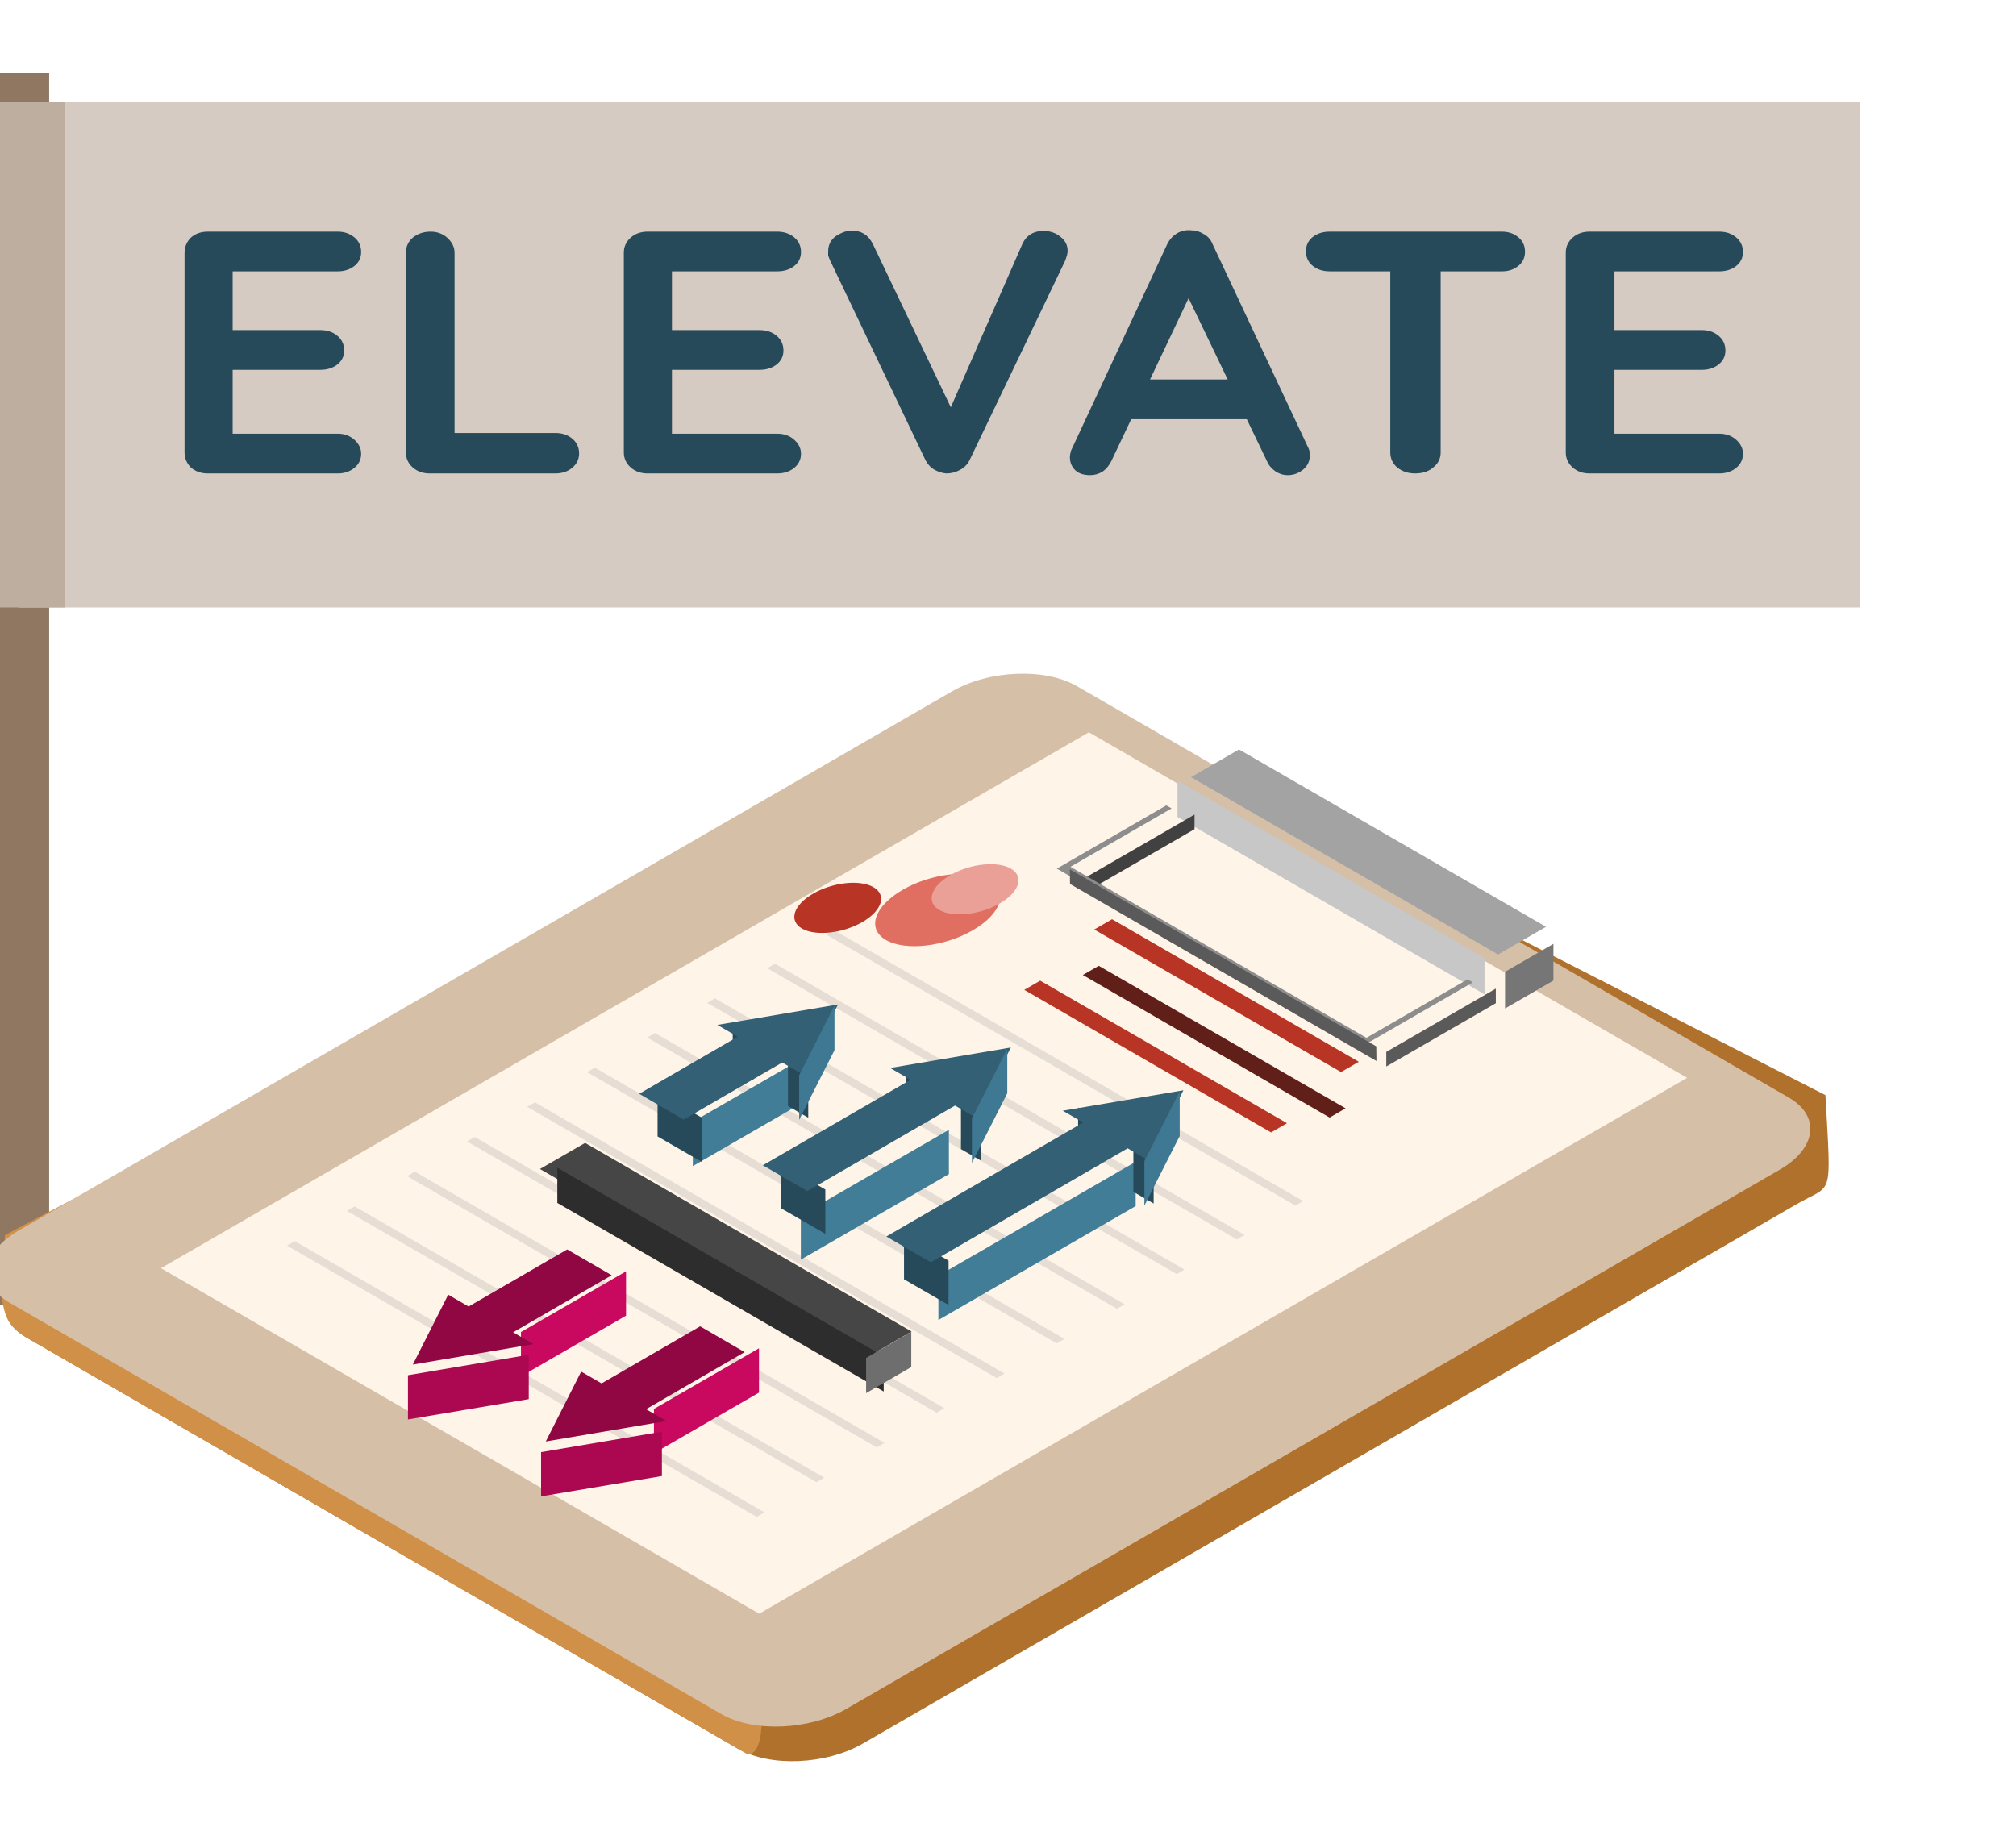
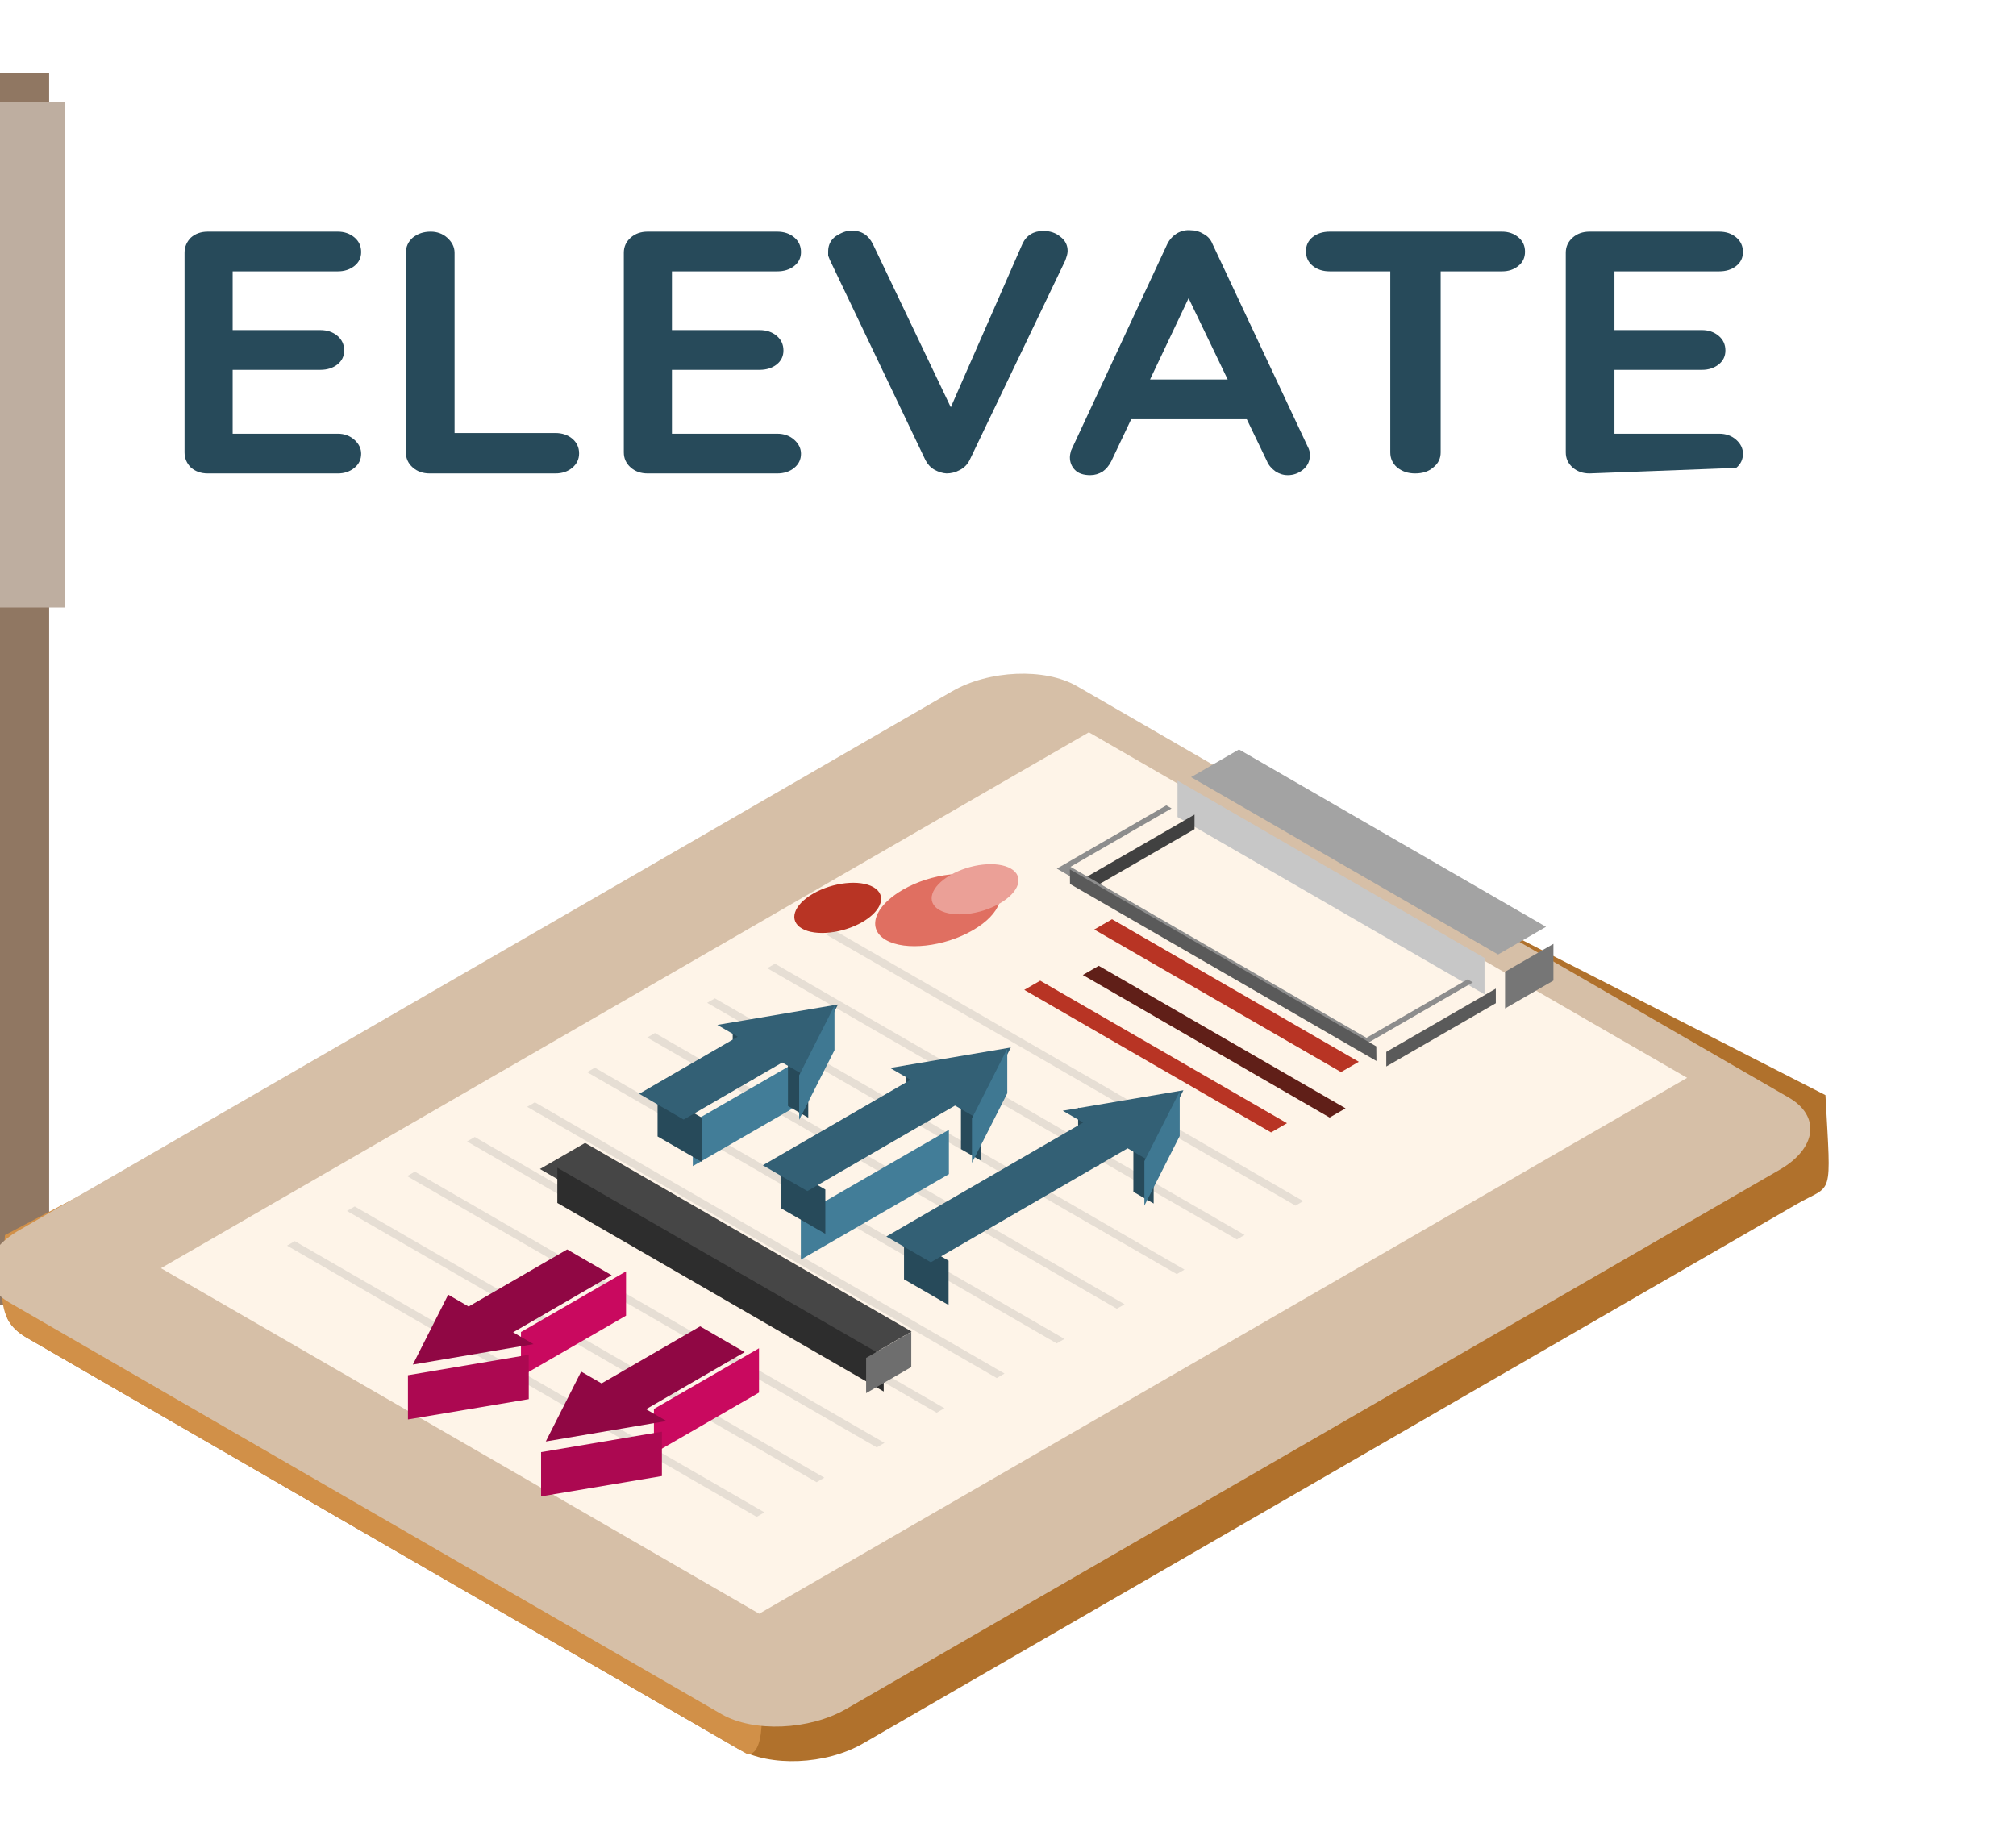
<svg xmlns="http://www.w3.org/2000/svg" width="100%" height="100%" viewBox="0 0 566 512" xml:space="preserve" style="fill-rule:evenodd;clip-rule:evenodd;stroke-linejoin:round;stroke-miterlimit:2;">
  <g transform="matrix(1,0,0,1,-31862.8,-1339.43)">
    <g id="Artboard11" transform="matrix(0.531,0,0,0.48,16828.7,4699.41)">
      <rect x="28286.6" y="-6996.71" width="1064.7" height="1064.7" style="fill:none;" />
      <clipPath id="_clip1">
        <rect x="28286.6" y="-6996.71" width="1064.7" height="1064.7" />
      </clipPath>
      <g clip-path="url(#_clip1)">
        <g transform="matrix(3.947,2.522,-12.803,8.181,-81296.9,-96133.3)">
          <path d="M32105.8,1174.68L32105.8,1203.49C32097.9,1215.02 32072.1,1217.6 32039.8,1218.98L32005,1218.98C31974.6,1218.98 31946.7,1211.79 31946.7,1200.98L31949.2,1176.43C31949.2,1168.87 31974.7,1159.34 31998.4,1158.09C31998.4,1158.09 31998.4,1158.09 32058.1,1158.09C32067.6,1158.09 32105.6,1165.17 32105.8,1174.68Z" style="fill:rgb(240,203,116);" />
        </g>
        <g transform="matrix(1.881,0,0,2.082,-17080.9,-8829.57)">
          <g transform="matrix(0.103,-3.24698e-18,0,2.977,22086.4,14702.6)">
            <rect x="19817.1" y="-4636.64" width="184.5" height="116.266" style="fill:rgb(144,119,98);" />
          </g>
          <g transform="matrix(2.805,4.4669e-17,-1.12081e-16,1.222,-31449,6573.38)">
-             <rect x="19817.1" y="-4636.64" width="184.5" height="116.266" style="fill:rgb(213,203,195);" />
-           </g>
+             </g>
          <g transform="matrix(0.117,4.4669e-17,-4.66959e-18,1.222,21810.8,6573.38)">
            <rect x="19817.1" y="-4636.64" width="184.5" height="116.266" style="fill:rgb(190,174,160);" />
          </g>
        </g>
        <g transform="matrix(0.975,0,0,0.989,697.939,-72.577)">
          <g transform="matrix(-1.618,-1.02,1.33,-0.838,63287.1,9203.88)">
            <path d="M18376.4,-3918.86L18376.4,-3538.22C18376.4,-3523.16 18367.7,-3510.94 18357,-3510.94L18125.8,-3493.76C18094.1,-3529.98 18099,-3523.16 18099,-3538.22L18099,-3918.86C18099,-3933.91 18107.7,-3946.13 18118.4,-3946.13L18357,-3946.13C18367.7,-3946.13 18376.4,-3933.91 18376.4,-3918.86Z" style="fill:rgb(176,113,44);" />
          </g>
          <g transform="matrix(-1.618,-1.02,1.33,-0.838,63287.4,9204.09)">
            <path d="M18390.4,-3914.37L18376.4,-3538.22C18376.4,-3523.16 18367.7,-3510.94 18357,-3510.94C18357,-3510.94 18227.6,-3828.51 18143.2,-3909.65C18118.8,-3933.13 18112.6,-3944.73 18115.7,-3946.13L18357,-3946.13C18367.7,-3946.13 18374.6,-3935.1 18390.4,-3914.37Z" style="fill:rgb(209,144,72);" />
          </g>
          <g transform="matrix(1.618,1.02,-1.33,0.838,-5657,-21772.5)">
            <path d="M18376.4,-3918.86L18376.4,-3538.22C18376.4,-3523.16 18367.7,-3510.94 18357,-3510.94L18118.4,-3510.94C18107.7,-3510.94 18099,-3523.16 18099,-3538.22L18099,-3918.86C18099,-3933.91 18107.7,-3946.13 18118.4,-3946.13L18357,-3946.13C18367.7,-3946.13 18376.4,-3933.91 18376.4,-3918.86Z" style="fill:rgb(214,191,167);" />
          </g>
          <g transform="matrix(2.135,1.345,-2.405,1.515,-19086.2,-25156.5)">
            <rect x="18150" y="-3845.89" width="151.955" height="209.229" style="fill:rgb(254,244,232);" />
          </g>
          <g transform="matrix(-1.3,0.819,12.713,8.01,103125,10400.8)">
            <rect x="18158.3" y="-3974.23" width="19.99" height="13.097" style="fill:rgb(163,163,163);" />
          </g>
          <g transform="matrix(1.312,-0.826,0,1.658,5315.42,15158.4)">
            <rect x="18158.3" y="-3974.23" width="19.99" height="13.097" style="fill:rgb(118,118,118);" />
          </g>
          <g transform="matrix(0.906,0.571,-1.069,0.674,8194.83,-14227.6)">
            <ellipse cx="18155.1" cy="-3867.05" rx="14.726" ry="18.144" style="fill:rgb(184,52,36);" />
          </g>
          <g transform="matrix(8.329,5.248,2.51544e-16,1.643,-122279,-95307.8)">
            <rect x="18158.3" y="-3974.23" width="19.99" height="13.097" style="fill:rgb(199,199,199);" />
          </g>
          <g transform="matrix(1.29,0.813,-1.549,0.976,-578.674,-17452)">
            <ellipse cx="18155.1" cy="-3867.05" rx="14.726" ry="18.144" style="fill:rgb(224,111,97);" />
          </g>
          <g transform="matrix(0.906,0.571,-1.069,0.674,8269.31,-14238.6)">
            <ellipse cx="18155.1" cy="-3867.05" rx="14.726" ry="18.144" style="fill:rgb(235,160,151);" />
          </g>
          <g transform="matrix(1.308,0.824,-0.844,0.532,1854.05,-19402.1)">
            <rect x="18202.1" y="-3866.8" width="102.321" height="11.444" style="fill:rgb(184,52,36);" />
          </g>
          <g transform="matrix(1.308,0.824,-0.755,0.476,2159.25,-19582.3)">
            <rect x="18202.1" y="-3866.8" width="102.321" height="11.444" style="fill:rgb(184,52,36);" />
          </g>
          <g transform="matrix(2.489,1.568,-0.368,0.232,-17984.8,-34078.2)">
            <rect x="18202.1" y="-3866.8" width="102.321" height="11.444" style="fill:rgb(126,126,126);fill-opacity:0.19;" />
          </g>
          <g transform="matrix(2.489,1.568,-0.368,0.232,-17953,-34098.2)">
            <rect x="18202.1" y="-3866.8" width="102.321" height="11.444" style="fill:rgb(126,126,126);fill-opacity:0.19;" />
          </g>
          <g transform="matrix(2.489,1.568,-0.368,0.232,-18017.4,-34057.7)">
            <rect x="18202.1" y="-3866.8" width="102.321" height="11.444" style="fill:rgb(126,126,126);fill-opacity:0.19;" />
          </g>
          <g transform="matrix(2.489,1.568,-0.368,0.232,-18049.9,-34037.2)">
            <rect x="18202.1" y="-3866.8" width="102.321" height="11.444" style="fill:rgb(126,126,126);fill-opacity:0.19;" />
          </g>
          <g transform="matrix(2.489,1.568,-0.368,0.232,-18082.5,-34016.7)">
            <rect x="18202.1" y="-3866.8" width="102.321" height="11.444" style="fill:rgb(126,126,126);fill-opacity:0.19;" />
          </g>
          <g transform="matrix(2.489,1.568,-0.368,0.232,-18115,-33996.2)">
            <rect x="18202.1" y="-3866.8" width="102.321" height="11.444" style="fill:rgb(126,126,126);fill-opacity:0.19;" />
          </g>
          <g transform="matrix(2.489,1.568,-0.368,0.232,-18147.6,-33975.7)">
            <rect x="18202.1" y="-3866.8" width="102.321" height="11.444" style="fill:rgb(126,126,126);fill-opacity:0.19;" />
          </g>
          <g transform="matrix(2.489,1.568,-0.368,0.232,-18180.1,-33955.2)">
            <rect x="18202.1" y="-3866.8" width="102.321" height="11.444" style="fill:rgb(126,126,126);fill-opacity:0.19;" />
          </g>
          <g transform="matrix(2.489,1.568,-0.368,0.232,-18212.7,-33934.6)">
            <rect x="18202.1" y="-3866.8" width="102.321" height="11.444" style="fill:rgb(126,126,126);fill-opacity:0.19;" />
          </g>
          <g transform="matrix(2.489,1.568,-0.368,0.232,-18245.2,-33914.1)">
            <rect x="18202.1" y="-3866.8" width="102.321" height="11.444" style="fill:rgb(126,126,126);fill-opacity:0.19;" />
          </g>
          <g transform="matrix(1.308,0.824,-0.755,0.476,2191,-19591.1)">
            <rect x="18202.1" y="-3866.8" width="102.321" height="11.444" style="fill:rgb(96,31,24);" />
          </g>
          <g transform="matrix(-1.533,0.966,7.633,4.809,50415,-24171)">
            <rect x="16337.5" y="428.484" width="15.973" height="23.195" style="fill:rgb(70,70,70);" />
          </g>
          <g transform="matrix(-11.081,-6.982,6.33643e-16,0.899,209838,107481)">
            <rect x="16337.5" y="428.484" width="15.973" height="23.195" style="fill:rgb(45,45,45);" />
          </g>
          <g transform="matrix(-1.533,0.966,-1.94967e-16,0.899,53862.5,-22383.9)">
            <rect x="16337.5" y="428.484" width="15.973" height="23.195" style="fill:rgb(110,110,110);" />
          </g>
          <g transform="matrix(1.57215e-17,0.432,-4.536,2.858,11107,-2905.7)">
            <rect x="18158.3" y="-3974.23" width="19.99" height="13.097" style="fill:rgb(90,90,90);" />
          </g>
          <g transform="matrix(1.57215e-17,0.432,-4.536,2.858,10943.6,-3008.65)">
            <rect x="18158.3" y="-3974.23" width="19.99" height="13.097" style="fill:rgb(65,65,65);" />
          </g>
          <g transform="matrix(1.51,0,0,1.648,-8830.7,1622.81)">
            <path d="M25094.6,-4859.67L24984.6,-4923.21L25023.9,-4945.91L25025.8,-4944.83L24989.5,-4923.86L25095.8,-4862.49L25132.1,-4883.46L25134,-4882.38L25094.6,-4859.67Z" style="fill:rgb(141,141,141);" />
          </g>
          <g transform="matrix(8.313,5.238,0.006,0.66,-122023,-98980.4)">
            <rect x="18158.3" y="-3974.23" width="19.99" height="13.097" style="fill:rgb(90,90,90);" />
          </g>
          <g transform="matrix(2.635,-1.66,1.57215e-17,1.625,-36344.4,42721.6)">
            <rect x="24706.5" y="-4919.62" width="30.468" height="16.13" style="fill:rgb(66,125,152);" />
          </g>
          <g transform="matrix(0.361,0.227,2.3235e-16,1.625,19925,-3964.96)">
            <rect x="24706.5" y="-4919.62" width="30.468" height="16.13" style="fill:rgb(39,74,90);" />
          </g>
          <g transform="matrix(0.793,0.499,3.39025e-16,1.625,9154.09,-10650.2)">
            <rect x="24706.5" y="-4919.62" width="30.468" height="16.13" style="fill:rgb(39,74,90);" />
          </g>
          <g transform="matrix(0.366,0.23,2.38486e-16,1.703,19771.5,-3678.98)">
            <rect x="24706.5" y="-4919.62" width="30.468" height="16.13" style="fill:rgb(39,74,90);" />
          </g>
          <g transform="matrix(-0.174,-0.11,-0.285,0.18,32049.5,-4046.73)">
            <path d="M19831.2,-764.335L19894.7,-764.335L19761.8,-912.769L19628.9,-764.335L19692.5,-764.335L19692.5,-483.332L19831.2,-483.332L19831.2,-764.335Z" style="fill:rgb(51,96,117);" />
          </g>
          <g transform="matrix(-8.53871e-15,-0.19,-0.04,0.086,28838.6,-2550.47)">
            <rect x="19692.5" y="-764.335" width="138.669" height="478.923" style="fill:rgb(63,120,146);" />
          </g>
          <g transform="matrix(1.76,-1.109,1.0499e-17,1.625,-14784.8,29053)">
            <rect x="24706.5" y="-4919.62" width="30.468" height="16.13" style="fill:rgb(66,125,152);" />
          </g>
          <g transform="matrix(0.361,0.227,2.3235e-16,1.625,19831.2,-3990.43)">
            <rect x="24706.5" y="-4919.62" width="30.468" height="16.13" style="fill:rgb(39,74,90);" />
          </g>
          <g transform="matrix(0.793,0.499,3.39025e-16,1.625,9087.27,-10692.6)">
            <rect x="24706.5" y="-4919.62" width="30.468" height="16.13" style="fill:rgb(39,74,90);" />
          </g>
          <g transform="matrix(0.366,0.23,2.38486e-16,1.703,19677.7,-3704.45)">
            <rect x="24706.5" y="-4919.62" width="30.468" height="16.13" style="fill:rgb(39,74,90);" />
          </g>
          <g transform="matrix(-0.174,-0.11,-0.285,0.18,31955.8,-4072.2)">
            <path d="M19831.2,-764.335L19894.7,-764.335L19761.8,-912.769L19628.9,-764.335L19692.5,-764.335L19692.5,-576.774L19831.2,-576.774L19831.2,-764.335Z" style="fill:rgb(51,96,117);" />
          </g>
          <g transform="matrix(-8.53871e-15,-0.19,-0.04,0.086,28744.9,-2575.94)">
            <rect x="19692.5" y="-764.335" width="138.669" height="478.923" style="fill:rgb(63,120,146);" />
          </g>
          <g transform="matrix(1.87,-1.178,6.67793e-18,1.625,-17595.7,30882.1)">
            <rect x="24706.5" y="-4919.62" width="30.468" height="16.13" style="fill:rgb(201,9,95);" />
          </g>
          <g transform="matrix(1.87,-1.178,6.67793e-18,1.625,-17523.6,30927.6)">
            <rect x="24706.5" y="-4919.62" width="30.468" height="16.13" style="fill:rgb(201,9,95);" />
          </g>
          <g transform="matrix(2.148,-0.394,4.26406e-16,1.625,-24525.4,11537.7)">
            <path d="M24737,-4919.64L24737,-4903.49L24706.5,-4903.49L24706.5,-4919.59L24737,-4919.64Z" style="fill:rgb(172,8,81);" />
          </g>
          <g transform="matrix(2.148,-0.394,4.26406e-16,1.625,-24453.2,11583.2)">
            <path d="M24737,-4919.64L24737,-4903.49L24706.5,-4903.49L24706.5,-4919.59L24737,-4919.64Z" style="fill:rgb(172,8,81);" />
          </g>
          <g transform="matrix(0.174,0.11,0.285,-0.18,25368.4,-8535.38)">
            <path d="M19831.2,-764.335L19894.7,-764.335L19761.8,-912.769L19628.9,-764.335L19692.5,-764.335L19692.5,-576.774L19831.2,-576.774L19831.2,-764.335Z" style="fill:rgb(144,7,68);" />
          </g>
          <g transform="matrix(0.174,0.11,0.285,-0.18,25440.5,-8489.9)">
            <path d="M19831.2,-764.335L19894.7,-764.335L19761.8,-912.769L19628.9,-764.335L19692.5,-764.335L19692.5,-576.774L19831.2,-576.774L19831.2,-764.335Z" style="fill:rgb(144,7,68);" />
          </g>
          <g transform="matrix(3.511,-2.212,2.09461e-17,1.625,-57912.7,56395.3)">
-             <rect x="24706.5" y="-4919.62" width="30.468" height="16.13" style="fill:rgb(66,125,152);" />
-           </g>
+             </g>
          <g transform="matrix(0.361,0.227,2.3235e-16,1.625,20018.5,-3939.67)">
            <rect x="24706.5" y="-4919.62" width="30.468" height="16.13" style="fill:rgb(39,74,90);" />
          </g>
          <g transform="matrix(0.793,0.499,3.39025e-16,1.625,9220.92,-10608.1)">
            <rect x="24706.5" y="-4919.62" width="30.468" height="16.13" style="fill:rgb(39,74,90);" />
          </g>
          <g transform="matrix(0.366,0.23,2.38486e-16,1.703,19865,-3653.69)">
            <rect x="24706.5" y="-4919.62" width="30.468" height="16.13" style="fill:rgb(39,74,90);" />
          </g>
          <g transform="matrix(-0.174,-0.11,-0.285,0.18,32143.1,-4021.44)">
            <path d="M19831.2,-764.335L19894.7,-764.335L19761.8,-912.769L19628.9,-764.335L19692.5,-764.335L19692.5,-389.863L19831.2,-389.863L19831.2,-764.335Z" style="fill:rgb(51,96,117);" />
          </g>
          <g transform="matrix(-8.53871e-15,-0.19,-0.04,0.086,28932.1,-2525.17)">
            <rect x="19692.5" y="-764.335" width="138.669" height="478.923" style="fill:rgb(63,120,146);" />
          </g>
        </g>
        <g transform="matrix(2.993,-2.31189e-16,0,2.951,-29448.8,7014.92)">
          <path d="M19335.6,-4703.27L19358.6,-4703.27C19359.7,-4703.27 19360.7,-4702.89 19361.5,-4702.14C19362.3,-4701.39 19362.7,-4700.42 19362.7,-4699.23C19362.7,-4698.09 19362.3,-4697.16 19361.5,-4696.46C19360.7,-4695.75 19359.7,-4695.4 19358.6,-4695.4L19339.4,-4695.4L19340,-4696.56L19340,-4683.21L19339.5,-4683.76L19355.5,-4683.76C19356.7,-4683.76 19357.7,-4683.38 19358.5,-4682.63C19359.3,-4681.88 19359.7,-4680.9 19359.7,-4679.72C19359.7,-4678.58 19359.3,-4677.65 19358.5,-4676.94C19357.7,-4676.24 19356.7,-4675.88 19355.5,-4675.88L19339.7,-4675.88L19340,-4676.43L19340,-4662.6L19339.5,-4663.22L19358.6,-4663.22C19359.7,-4663.22 19360.7,-4662.82 19361.5,-4662.02C19362.3,-4661.22 19362.7,-4660.3 19362.7,-4659.25C19362.7,-4658.11 19362.3,-4657.17 19361.5,-4656.44C19360.7,-4655.71 19359.7,-4655.34 19358.6,-4655.34L19335.6,-4655.34C19334.4,-4655.34 19333.4,-4655.74 19332.6,-4656.54C19331.9,-4657.34 19331.5,-4658.33 19331.5,-4659.52L19331.5,-4699.09C19331.5,-4700.28 19331.9,-4701.27 19332.6,-4702.07C19333.4,-4702.87 19334.4,-4703.27 19335.6,-4703.27Z" style="fill:rgb(39,74,90);fill-rule:nonzero;" />
          <path d="M19397,-4663.36C19398.2,-4663.36 19399.2,-4662.98 19400,-4662.23C19400.8,-4661.47 19401.2,-4660.5 19401.2,-4659.32C19401.2,-4658.17 19400.8,-4657.23 19400,-4656.47C19399.2,-4655.72 19398.2,-4655.34 19397,-4655.34L19374.8,-4655.34C19373.6,-4655.34 19372.6,-4655.74 19371.8,-4656.54C19371,-4657.34 19370.6,-4658.33 19370.6,-4659.52L19370.6,-4699.09C19370.6,-4700.28 19371,-4701.27 19371.8,-4702.07C19372.7,-4702.87 19373.7,-4703.27 19375,-4703.27C19376.1,-4703.27 19377.1,-4702.87 19377.9,-4702.07C19378.7,-4701.27 19379.2,-4700.28 19379.2,-4699.09L19379.2,-4662.19L19377.7,-4663.36L19397,-4663.36Z" style="fill:rgb(39,74,90);fill-rule:nonzero;" />
          <path d="M19413.3,-4703.27L19436.2,-4703.27C19437.4,-4703.27 19438.4,-4702.89 19439.2,-4702.14C19440,-4701.39 19440.4,-4700.42 19440.4,-4699.23C19440.4,-4698.09 19440,-4697.16 19439.2,-4696.46C19438.4,-4695.75 19437.4,-4695.4 19436.2,-4695.4L19417,-4695.4L19417.6,-4696.56L19417.6,-4683.21L19417.1,-4683.76L19433.1,-4683.76C19434.3,-4683.76 19435.3,-4683.38 19436.1,-4682.63C19436.9,-4681.88 19437.3,-4680.9 19437.3,-4679.72C19437.3,-4678.58 19436.9,-4677.65 19436.1,-4676.94C19435.3,-4676.24 19434.3,-4675.88 19433.1,-4675.88L19417.3,-4675.88L19417.6,-4676.43L19417.6,-4662.6L19417.1,-4663.22L19436.2,-4663.22C19437.4,-4663.22 19438.4,-4662.82 19439.2,-4662.02C19440,-4661.22 19440.4,-4660.3 19440.4,-4659.25C19440.4,-4658.11 19440,-4657.17 19439.2,-4656.44C19438.4,-4655.71 19437.4,-4655.34 19436.2,-4655.34L19413.3,-4655.34C19412.1,-4655.34 19411.1,-4655.74 19410.3,-4656.54C19409.5,-4657.34 19409.1,-4658.33 19409.1,-4659.52L19409.1,-4699.09C19409.1,-4700.28 19409.5,-4701.27 19410.3,-4702.07C19411.1,-4702.87 19412.1,-4703.27 19413.3,-4703.27Z" style="fill:rgb(39,74,90);fill-rule:nonzero;" />
          <path d="M19483.2,-4703.41C19484.4,-4703.41 19485.4,-4703.03 19486.2,-4702.28C19487.1,-4701.52 19487.5,-4700.58 19487.5,-4699.44C19487.5,-4698.84 19487.3,-4698.23 19487.1,-4697.59L19470.2,-4658.02C19469.8,-4657.1 19469.2,-4656.43 19468.4,-4655.99C19467.7,-4655.56 19466.9,-4655.34 19466.1,-4655.34C19465.4,-4655.39 19464.7,-4655.63 19464,-4656.06C19463.3,-4656.5 19462.8,-4657.12 19462.4,-4657.95L19445.5,-4697.66C19445.4,-4697.93 19445.3,-4698.22 19445.2,-4698.51C19445.2,-4698.81 19445.2,-4699.09 19445.2,-4699.37C19445.2,-4700.69 19445.7,-4701.71 19446.6,-4702.41C19447.6,-4703.12 19448.5,-4703.48 19449.3,-4703.48C19451.1,-4703.48 19452.3,-4702.59 19453.1,-4700.81L19468.1,-4665.55L19465.7,-4665.48L19479.5,-4700.81C19480.2,-4702.54 19481.5,-4703.41 19483.2,-4703.41Z" style="fill:rgb(39,74,90);fill-rule:nonzero;" />
          <path d="M19509.9,-4692.52L19495.2,-4657.74C19494.8,-4656.87 19494.3,-4656.2 19493.7,-4655.72C19493,-4655.24 19492.3,-4655 19491.5,-4655C19490.3,-4655 19489.4,-4655.34 19488.8,-4656.03C19488.2,-4656.71 19487.9,-4657.56 19487.9,-4658.56C19487.9,-4658.97 19488,-4659.41 19488.1,-4659.86L19505.1,-4700.81C19505.5,-4701.72 19506.1,-4702.43 19506.8,-4702.93C19507.6,-4703.43 19508.4,-4703.64 19509.3,-4703.54C19510.1,-4703.54 19510.8,-4703.3 19511.5,-4702.82C19512.3,-4702.35 19512.8,-4701.67 19513.1,-4700.81L19529.9,-4660.69C19530.2,-4660.09 19530.3,-4659.54 19530.3,-4659.04C19530.3,-4657.81 19529.9,-4656.83 19529.1,-4656.1C19528.3,-4655.37 19527.4,-4655 19526.4,-4655C19525.6,-4655 19524.9,-4655.25 19524.2,-4655.76C19523.6,-4656.26 19523,-4656.94 19522.7,-4657.81L19508,-4692.11L19509.9,-4692.52ZM19497.3,-4666.09L19501,-4673.97L19519.5,-4673.97L19520.8,-4666.09L19497.3,-4666.09Z" style="fill:rgb(39,74,90);fill-rule:nonzero;" />
          <path d="M19548.9,-4655.34C19547.6,-4655.34 19546.6,-4655.74 19545.7,-4656.54C19544.9,-4657.34 19544.5,-4658.33 19544.5,-4659.52L19544.5,-4699.23L19553.4,-4699.23L19553.4,-4659.52C19553.4,-4658.33 19553,-4657.34 19552.1,-4656.54C19551.3,-4655.74 19550.2,-4655.34 19548.9,-4655.34ZM19533.8,-4695.4C19532.6,-4695.4 19531.6,-4695.76 19530.8,-4696.49C19530,-4697.22 19529.6,-4698.18 19529.6,-4699.37C19529.6,-4700.55 19530,-4701.5 19530.8,-4702.21C19531.6,-4702.92 19532.6,-4703.27 19533.8,-4703.27L19564.2,-4703.27C19565.4,-4703.27 19566.3,-4702.9 19567.1,-4702.18C19567.9,-4701.44 19568.3,-4700.49 19568.3,-4699.3C19568.3,-4698.11 19567.9,-4697.16 19567.1,-4696.46C19566.3,-4695.75 19565.4,-4695.4 19564.2,-4695.4L19533.8,-4695.4Z" style="fill:rgb(39,74,90);fill-rule:nonzero;" />
-           <path d="M19579.7,-4703.27L19602.6,-4703.27C19603.8,-4703.27 19604.8,-4702.89 19605.6,-4702.14C19606.4,-4701.39 19606.8,-4700.42 19606.8,-4699.23C19606.8,-4698.09 19606.4,-4697.16 19605.6,-4696.46C19604.8,-4695.75 19603.8,-4695.4 19602.6,-4695.4L19583.5,-4695.4L19584.1,-4696.56L19584.1,-4683.21L19583.5,-4683.76L19599.6,-4683.76C19600.7,-4683.76 19601.7,-4683.38 19602.5,-4682.63C19603.3,-4681.88 19603.7,-4680.9 19603.7,-4679.72C19603.7,-4678.58 19603.3,-4677.65 19602.5,-4676.94C19601.7,-4676.24 19600.7,-4675.88 19599.6,-4675.88L19583.7,-4675.88L19584.1,-4676.43L19584.1,-4662.6L19583.5,-4663.22L19602.6,-4663.22C19603.8,-4663.22 19604.8,-4662.82 19605.6,-4662.02C19606.4,-4661.22 19606.8,-4660.3 19606.8,-4659.25C19606.8,-4658.11 19606.4,-4657.17 19605.6,-4656.44C19604.8,-4655.71 19603.8,-4655.34 19602.6,-4655.34L19579.7,-4655.34C19578.5,-4655.34 19577.5,-4655.74 19576.7,-4656.54C19575.9,-4657.34 19575.5,-4658.33 19575.5,-4659.52L19575.5,-4699.09C19575.5,-4700.28 19575.9,-4701.27 19576.7,-4702.07C19577.5,-4702.87 19578.5,-4703.27 19579.7,-4703.27Z" style="fill:rgb(39,74,90);fill-rule:nonzero;" />
+           <path d="M19579.7,-4703.27L19602.6,-4703.27C19603.8,-4703.27 19604.8,-4702.89 19605.6,-4702.14C19606.4,-4701.39 19606.8,-4700.42 19606.8,-4699.23C19606.8,-4698.09 19606.4,-4697.16 19605.6,-4696.46C19604.8,-4695.75 19603.8,-4695.4 19602.6,-4695.4L19583.5,-4695.4L19584.1,-4696.56L19584.1,-4683.21L19583.5,-4683.76L19599.6,-4683.76C19600.7,-4683.76 19601.7,-4683.38 19602.5,-4682.63C19603.3,-4681.88 19603.7,-4680.9 19603.7,-4679.72C19603.7,-4678.58 19603.3,-4677.65 19602.5,-4676.94C19601.7,-4676.24 19600.7,-4675.88 19599.6,-4675.88L19583.7,-4675.88L19584.1,-4676.43L19584.1,-4662.6L19583.5,-4663.22L19602.6,-4663.22C19603.8,-4663.22 19604.8,-4662.82 19605.6,-4662.02C19606.4,-4661.22 19606.8,-4660.3 19606.8,-4659.25C19606.8,-4658.11 19606.4,-4657.17 19605.6,-4656.44L19579.7,-4655.34C19578.5,-4655.34 19577.5,-4655.74 19576.7,-4656.54C19575.9,-4657.34 19575.5,-4658.33 19575.5,-4659.52L19575.5,-4699.09C19575.5,-4700.28 19575.9,-4701.27 19576.7,-4702.07C19577.5,-4702.87 19578.5,-4703.27 19579.7,-4703.27Z" style="fill:rgb(39,74,90);fill-rule:nonzero;" />
        </g>
      </g>
    </g>
  </g>
</svg>